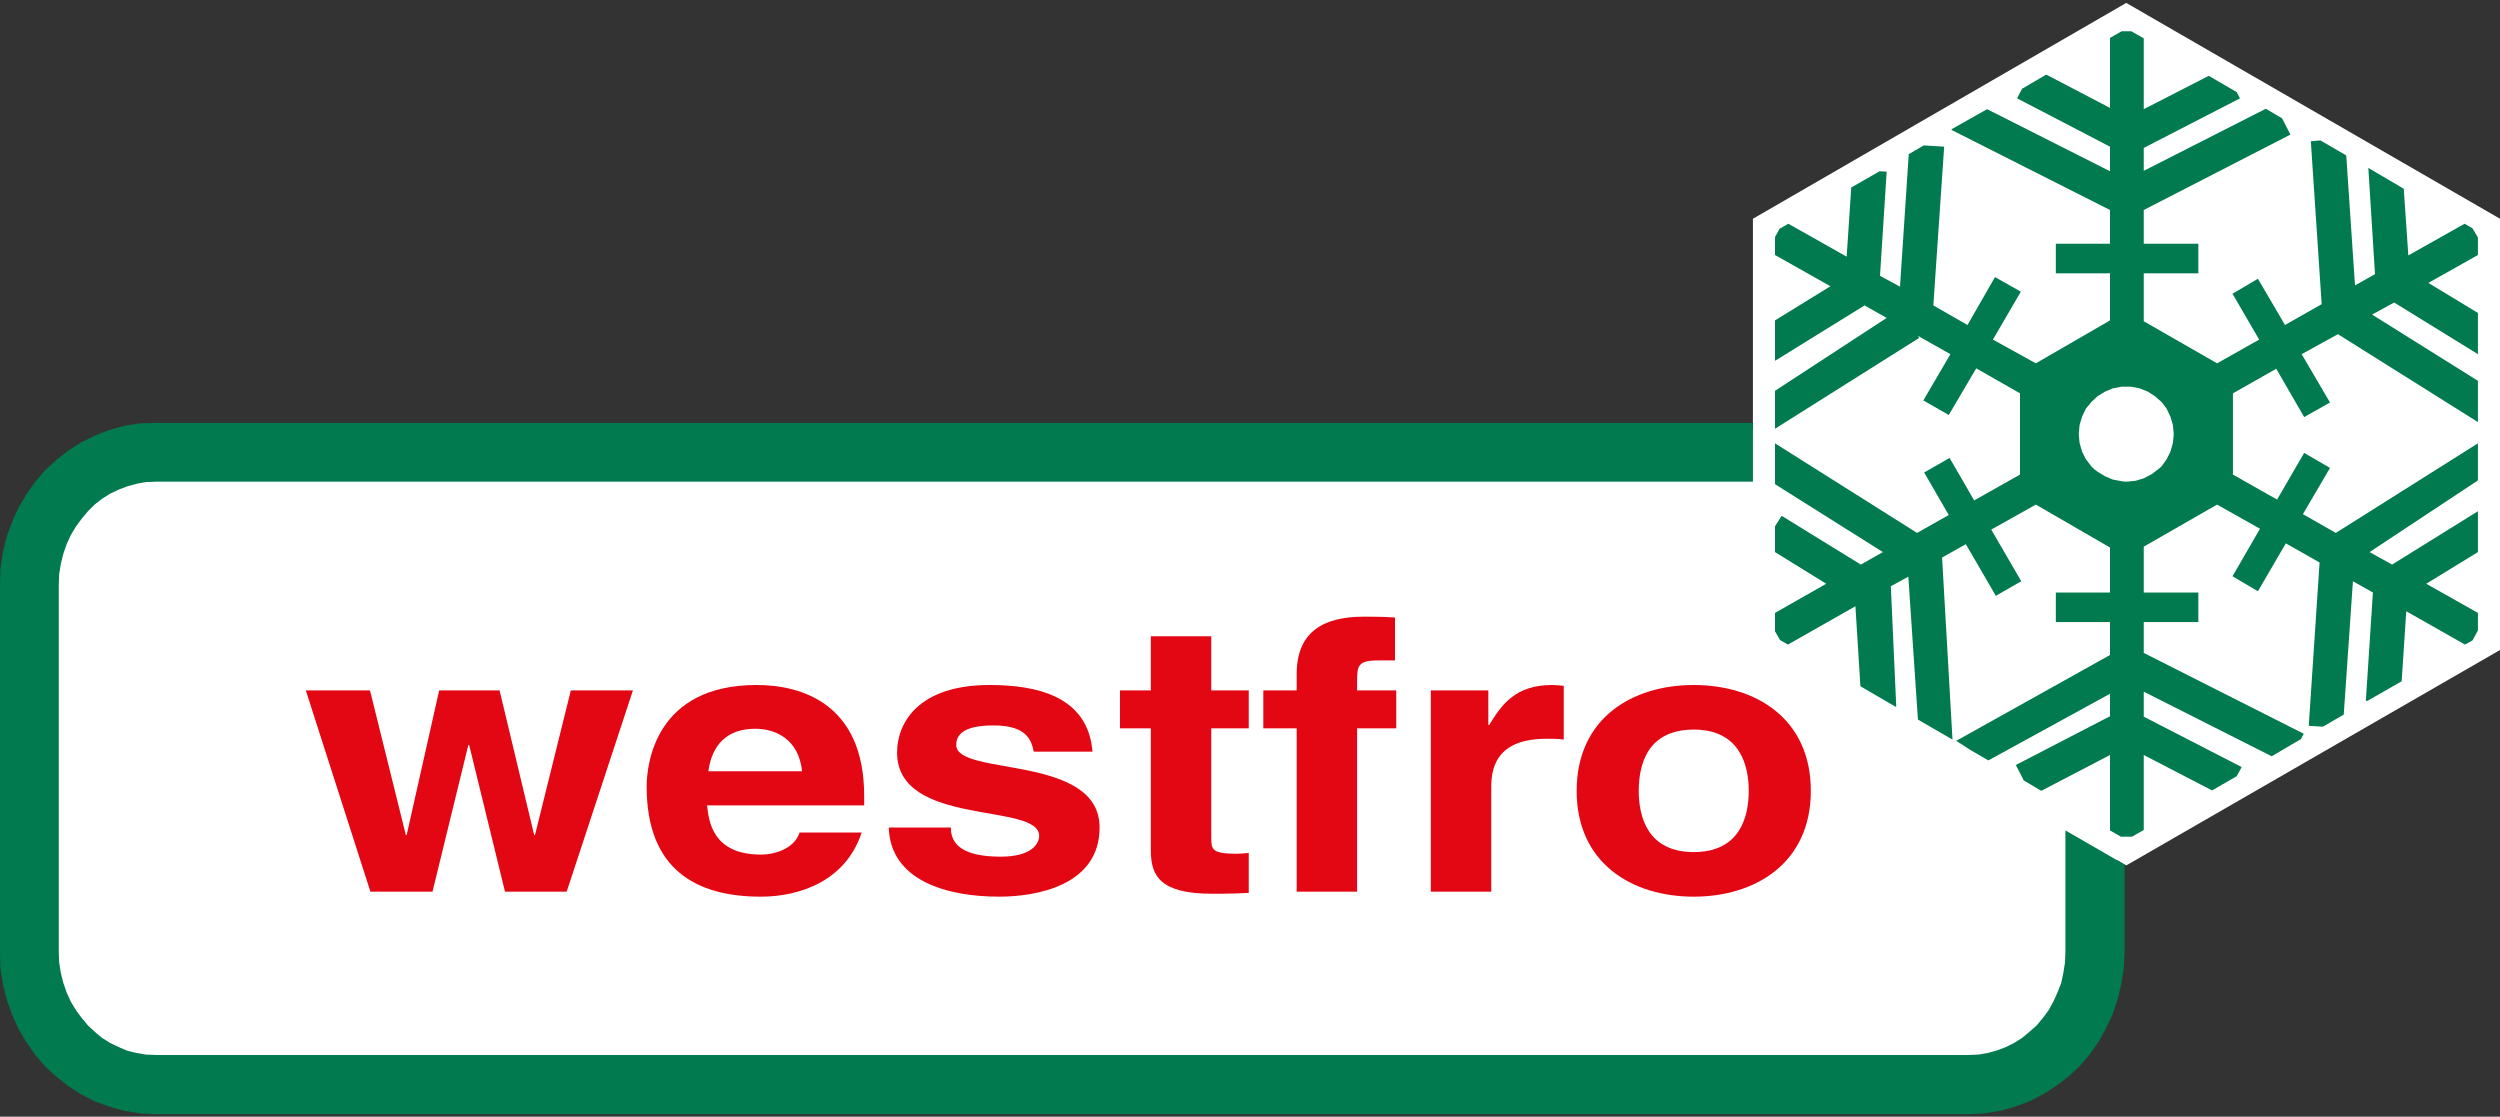
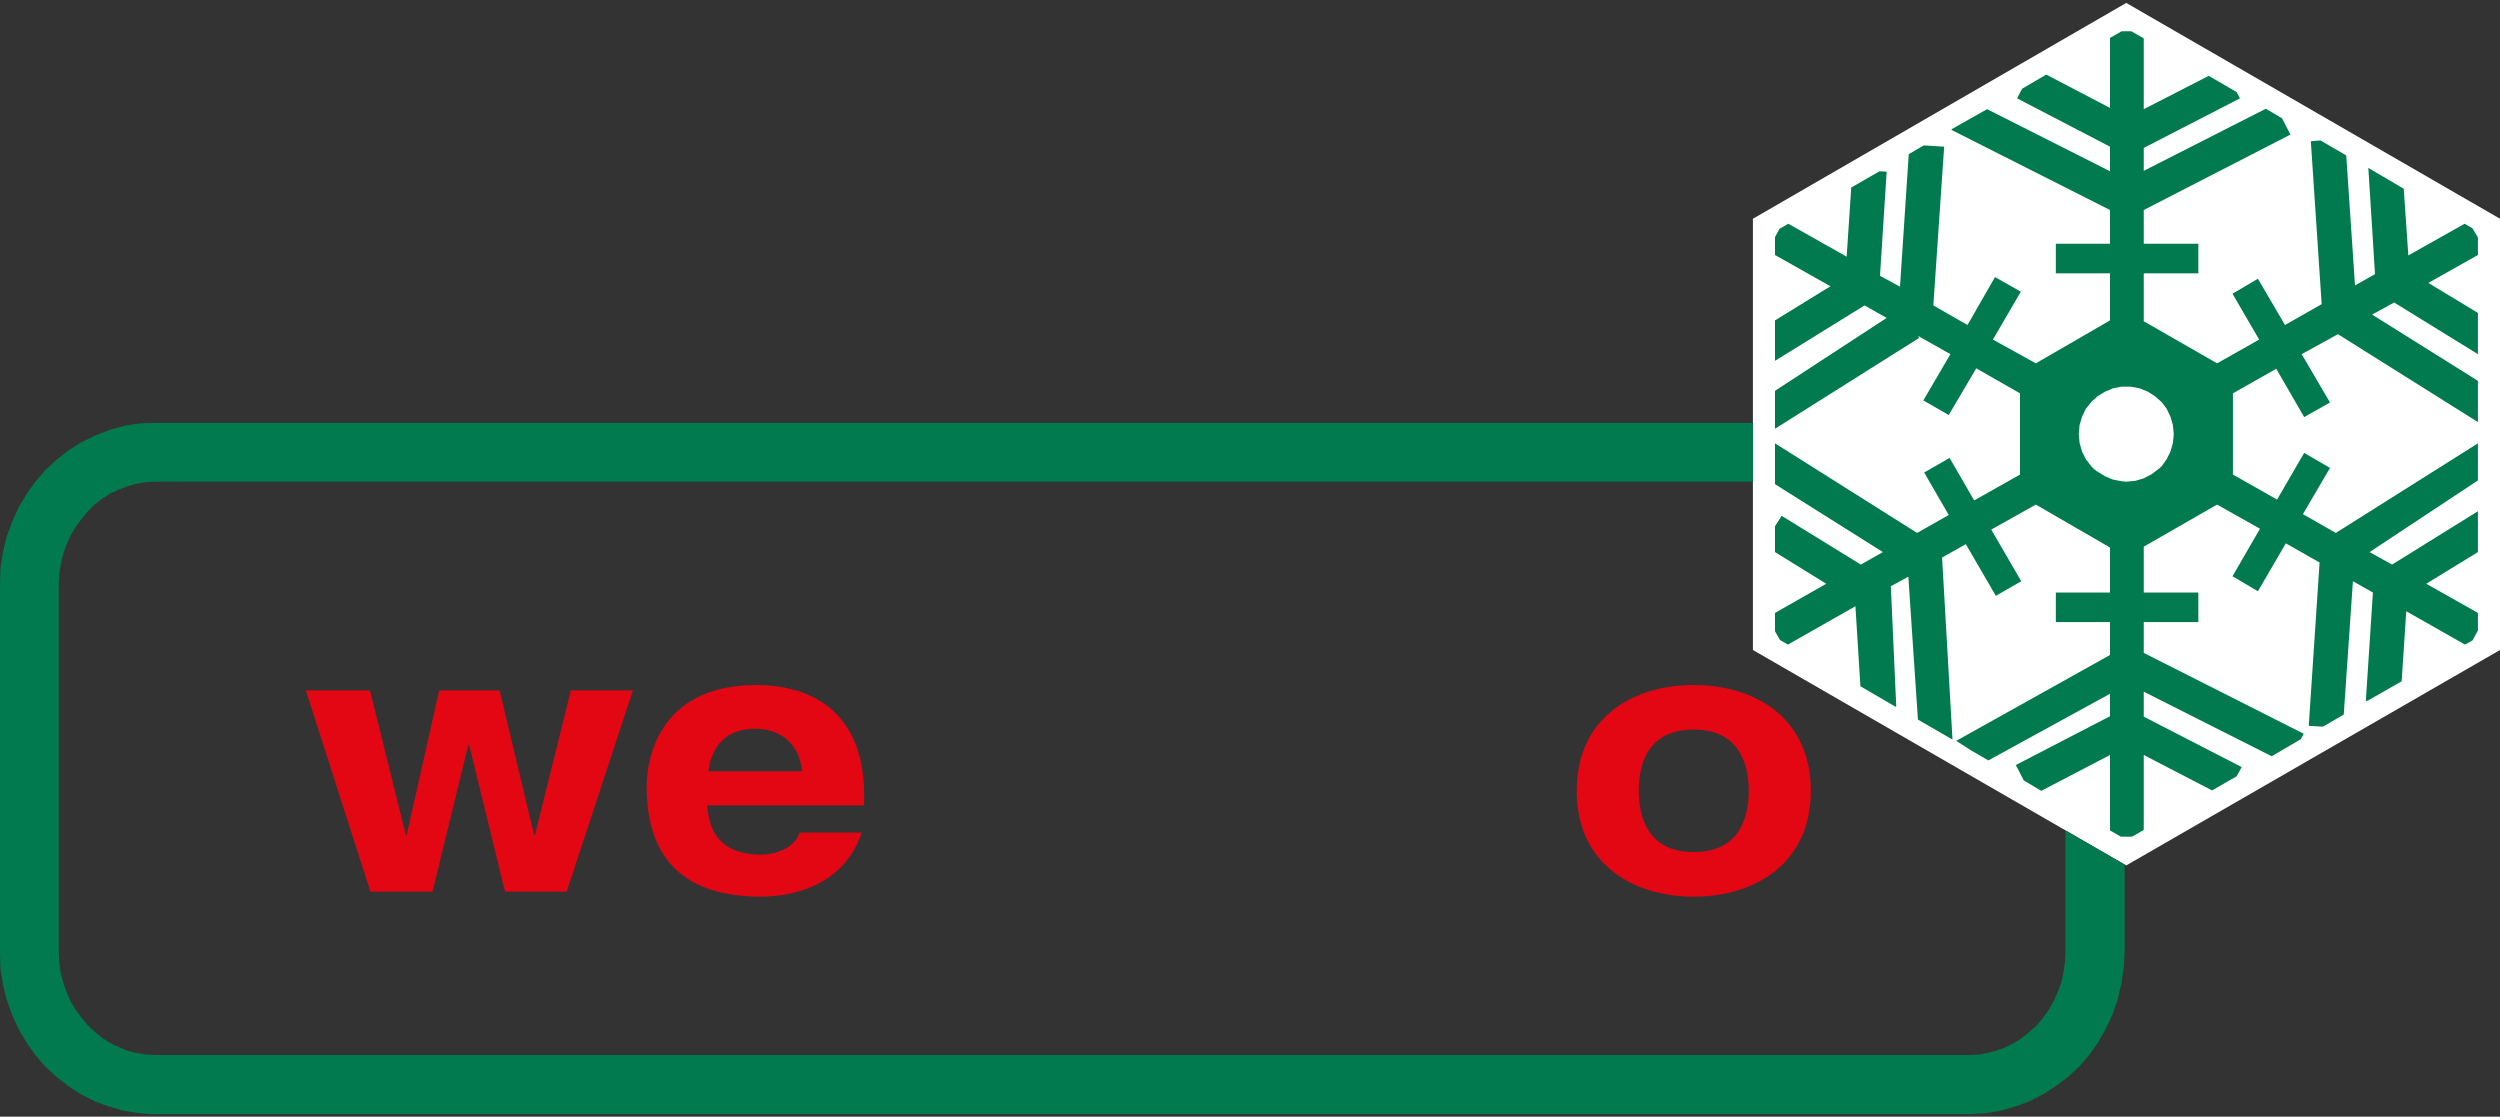
<svg xmlns="http://www.w3.org/2000/svg" width="600" height="268" viewBox="0 0 600 268" fill="none">
  <rect x="0" y="0" width="600" height="268" fill="#333333" stroke="none" />
-   <path fill-rule="evenodd" clip-rule="evenodd" d="M37.3 103.3H472.7L476.4 103.5L479.9 104.1L483.3 105.1L486.6 106.4L489.7 108L492.6 109.9L495.3 112L497.9 114.5L500.1 117.1L502.1 120L503.9 123L505.3 126.2L506.5 129.6L507.3 133.2L507.8 136.8L508 140.4V228.8L507.8 232.4L507.2 236.1L506.3 239.7L505.1 243L503.6 246.2L501.8 249.3L499.8 252.1L497.5 254.8L494.9 257.1L492.3 259.2L489.2 261.1L486.2 262.6L482.8 263.9L479.4 264.8L475.8 265.3L472.5 265.5H37.1L33.5 265.3L29.9 264.7L26.5 263.7L23.3 262.4L20.1 260.8L17.2 258.9L14.5 256.8L12 254.4L9.8 251.7L7.7 248.9L6 245.8L4.5 242.6L3.4 239.2L2.5 235.7L2 231.9L1.9 228.5V140.1L2.1 136.3L2.6 132.7L3.5 129.1L4.7 125.8L6.2 122.6L8 119.5L10 116.7L12.4 114L14.9 111.7L17.7 109.6L20.6 107.7L23.7 106.2L27 104.9L30.4 104L34.1 103.5L37.3 103.3Z" fill="white" />
  <path fill-rule="evenodd" clip-rule="evenodd" d="M136 214H121.2L112.6 178.8H112.4L103.8 214H88.9L73.4 165.7H88.8L97.4 200.4H97.6L105.4 165.7H119.9L128.2 200.4H128.4L137 165.7H151.9L136 214Z" fill="#E30613" />
  <path fill-rule="evenodd" clip-rule="evenodd" d="M192.5 185.1C191.7 177.3 186 174.9 181.3 174.9C174.5 174.9 170.9 178.7 170 185.1H192.5ZM206.8 199.8C203 211.4 192 215.2 182.6 215.2C167.1 215.2 155.2 208.7 155.2 188.8C155.2 183 157.5 164.4 181.6 164.4C192.5 164.4 207.4 169 207.4 191V193.3H169.7C170.1 196.9 170.9 205.1 182.6 205.1C186.6 205.1 190.8 203.3 191.9 199.8H206.8Z" fill="#E30613" />
-   <path fill-rule="evenodd" clip-rule="evenodd" d="M248.1 180.4C247.5 177.4 246.2 174.1 238.4 174.1C230.6 174.1 229.5 176.8 229.5 178.8C229.5 186.4 263.9 180.9 263.9 198.6C263.9 212.7 248.4 215.2 239.8 215.2C227.3 215.2 213.7 211.4 213.3 198.6H228.2C228.2 202.7 231.1 205.6 240.2 205.6C247.7 205.6 249.4 202.4 249.4 200.6C249.4 192.5 215.3 198.6 215.3 180.6C215.3 173.5 220.4 164.4 237.5 164.4C248.3 164.4 261.1 166.8 262.2 180.4H248.1Z" fill="#E30613" />
-   <path fill-rule="evenodd" clip-rule="evenodd" d="M290.7 165.7H299.7V174.8H290.7V201C290.7 203.8 290.8 204.9 296.7 204.9C297.7 204.9 298.7 204.8 299.7 204.7V214.3C297.4 214.4 295.2 214.5 292.9 214.5H291C278.5 214.5 276.2 210.3 276.2 204.1V174.8H268.8V165.7H276.2V152.7H290.7V165.7Z" fill="#E30613" />
-   <path fill-rule="evenodd" clip-rule="evenodd" d="M325.7 214H311.2V174.8H303.2V165.7H311.2V161.8C311.2 151.8 317.4 148 327.3 148C331.5 148 333.5 148.1 334.8 148.2V158.5H330.8C325.8 158.5 325.7 159.8 325.7 163.8V165.7H335.1V174.8H325.7V214Z" fill="#E30613" />
-   <path fill-rule="evenodd" clip-rule="evenodd" d="M343.3 165.7H357.2V174H357.4C360.4 169.1 363.7 164.4 372.5 164.4C373.4 164.4 374.4 164.5 375.3 164.6V177.5C374.1 177.3 372.5 177.3 371.2 177.3C359.9 177.3 357.9 183.4 357.9 188.8V214H343.4V165.7H343.3Z" fill="#E30613" />
  <path fill-rule="evenodd" clip-rule="evenodd" d="M406.5 175.1C395.3 175.1 393.3 183.6 393.3 189.8C393.3 196 395.4 204.5 406.5 204.5C417.6 204.5 419.7 196 419.7 189.8C419.7 183.7 417.6 175.1 406.5 175.1ZM406.5 215.2C391.7 215.2 378.4 207.2 378.4 189.8C378.4 172.4 391.7 164.4 406.5 164.4C421.3 164.4 434.6 172.4 434.6 189.8C434.6 207.2 421.2 215.2 406.5 215.2Z" fill="#E30613" />
  <path fill-rule="evenodd" clip-rule="evenodd" d="M420.7 156V52.5L510.3 0.7L600 52.5V156L510.3 207.7L420.7 156Z" fill="white" />
  <path fill-rule="evenodd" clip-rule="evenodd" d="M514.5 199.2V181.2L530.9 189.7L536.8 186.3L538 184.1L514.5 172V166L545.2 181.5L552.2 177.4L552.9 176.1L514.5 156.7V149.3H527.6V142.2H514.5V131.2L532.1 121.1L542.4 126.9L535.8 138.3L541.9 141.9L548.6 130.4L556.7 135L554.1 174.2L557.5 174.4L562.5 171.5L564.7 139.5L569.5 142.2L567.8 168.2H568.2L576.4 163.5L577.5 146.7L591.6 154.7L593.4 153.7L594.7 151.3V147.1L582.3 140.1L594.7 132.5V122.7L574.1 135.5L568.7 132.5L594.7 115.3V106.4L560.6 127.9L552.7 123.4L559.2 112.3L553 108.7L546.5 119.9L535.9 113.9V94.4L546.3 88.5L553 100.1L559.2 96.6L552.4 85L561.1 80.2L594.7 101.3V91.4L569.3 75.5L574.6 72.6L594.7 85V75.1L582.8 67.9L594.7 61.2V57L593.4 54.8L591.5 53.7L578 61.3L576.9 45.3L568.4 40.3L570 65.8L565.2 68.5L563.1 37.3L556.9 33.7L554.6 33.9L557.2 73L548.4 78L541.9 66.9L535.8 70.5L542.2 81.5L532.1 87.2L514.5 77.1V65.6H527.6V58.5H514.5V50.4L549.7 32.3L547.7 28.4L543.8 26.1L514.5 41V35.5L537.6 23.6L536.8 22.1L530.1 18.2L514.5 26.2V9.2L511.5 7.5H509.2L506.4 9.1V25.9L491.1 17.9L485.3 21.3L484.1 23.6L506.4 35.2V41.1L476.9 26.2L468.4 31V31.2L506.4 50.4V58.5H493.4V65.6H506.4V76.9L488.6 87.2L478.3 81.5L485 70L478.8 66.5L472.2 78L464 73.3L466.6 35.2L461.7 34.9L458.1 37L456 68.8L451.2 66.2L452.8 41.2L451.1 41.1L444.3 45L443.2 61.6L429.2 53.7L427.1 54.9L426 56.9V61.2L439.3 68.7L426 76.9V86.6L447.5 73.3L452.8 76.3L426 93.8V102.9L460.6 81.1L460.3 80.6L468.1 85L461.6 96.1L467.7 99.6L474.3 88.4L484.8 94.4V113.9L473.8 120.1L467.9 109.9L461.8 113.4L467.7 123.6L460.1 127.9L426 106.4V116.2L451.9 132.5L446.6 135.5L427.6 123.8L426 126.3V132.5L438.3 140.1L426 147.1V151.5L427.2 153.6L429.1 154.7L445.3 145.5L446.5 164.7L454.9 169.6H455.1L453.8 140.7L458 138.4L460.3 172.7L468.6 177.5L466.1 133.8L471.8 130.6L479 143L485.1 139.5L477.9 127.1L488.6 121.1L506.4 131.4V142.2H493.4V149.3H506.4V157.2L469.5 177.8L472.9 180L477.2 182.5L506.4 166.5V171.9L483.8 183.6L485.7 187.3L489.9 189.8L506.4 181.2V199.3L509 200.8H511.7L514.5 199.2Z" fill="#007A4E" />
  <path fill-rule="evenodd" clip-rule="evenodd" d="M509.2 115.5L507.1 115.1L505.2 114.3L503.4 113.2L502.6 112.6L501.9 111.9L500.6 110.2L499.7 108.4L499.1 106.3L498.9 104.2L499.1 102L499.7 100L500.6 98.1L501.9 96.5L503.4 95.1L505.2 94L507.1 93.2L509.2 92.8H511.4L513.5 93.2L515.5 94L517.2 95.1L518.8 96.5L520 98.1L520.9 100L521.5 102L521.7 104.2L521.5 106.3L520.9 108.4L520 110.2L518.8 111.9L518 112.6L516.4 113.8L514.5 114.8L512.5 115.4L510.3 115.6L509.2 115.5Z" fill="white" />
  <path fill-rule="evenodd" clip-rule="evenodd" d="M476.3 267.2L480 266.6L483.6 265.6L487.1 264.3L490.4 262.6L493.5 260.6L496.4 258.4L499.1 255.9L501.5 253.1L503.6 250.1L505.4 246.9L507 243.5L508.2 240L509.1 236.2L509.7 232.4L509.9 228.7V207.5L495.7 199.3V228.3L495.6 231L495.2 233.5L494.7 235.9L493.8 238.2L492.8 240.4L491.7 242.4L490.3 244.3L488.8 246.1L487.1 247.6L485.3 249.1L483.4 250.3L481.4 251.3L479.3 252.1L477.1 252.7L474.8 253.1L472.3 253.2H37.6L35 253.1L32.7 252.7L30.6 252.2L28.5 251.3L26.4 250.3L24.5 249.1L22.7 247.6L21.1 246.1L19.6 244.3L18.2 242.4L17 240.4L16 238.2L15.2 235.9L14.6 233.5L14.2 231L14.1 228.3V140.5L14.2 137.8L14.6 135.3L15.2 132.9L16 130.6L17 128.4L18.2 126.4L19.6 124.5L21.1 122.7L22.7 121.1L24.5 119.7L26.4 118.5L28.5 117.5L30.6 116.7L32.8 116.1L35 115.7L37.5 115.6H420.7V101.5H37.2L33.6 101.6L29.8 102.2L26.2 103.2L22.7 104.6L19.4 106.2L16.3 108.2L13.5 110.4L10.8 112.9L8.4 115.7L6.3 118.7L4.4 121.9L2.9 125.3L1.6 128.8L0.7 132.5L0.1 136.4L0 140.2V228.6L0.1 232.4L0.7 236.2L1.6 239.9L2.9 243.5L4.4 246.9L6.3 250.1L8.4 253.1L10.8 255.9L13.5 258.4L16.3 260.6L19.4 262.6L22.7 264.3L26.2 265.6L29.8 266.6L33.6 267.2L37.2 267.4H472.6L476.3 267.2Z" fill="#007A4E" />
</svg>